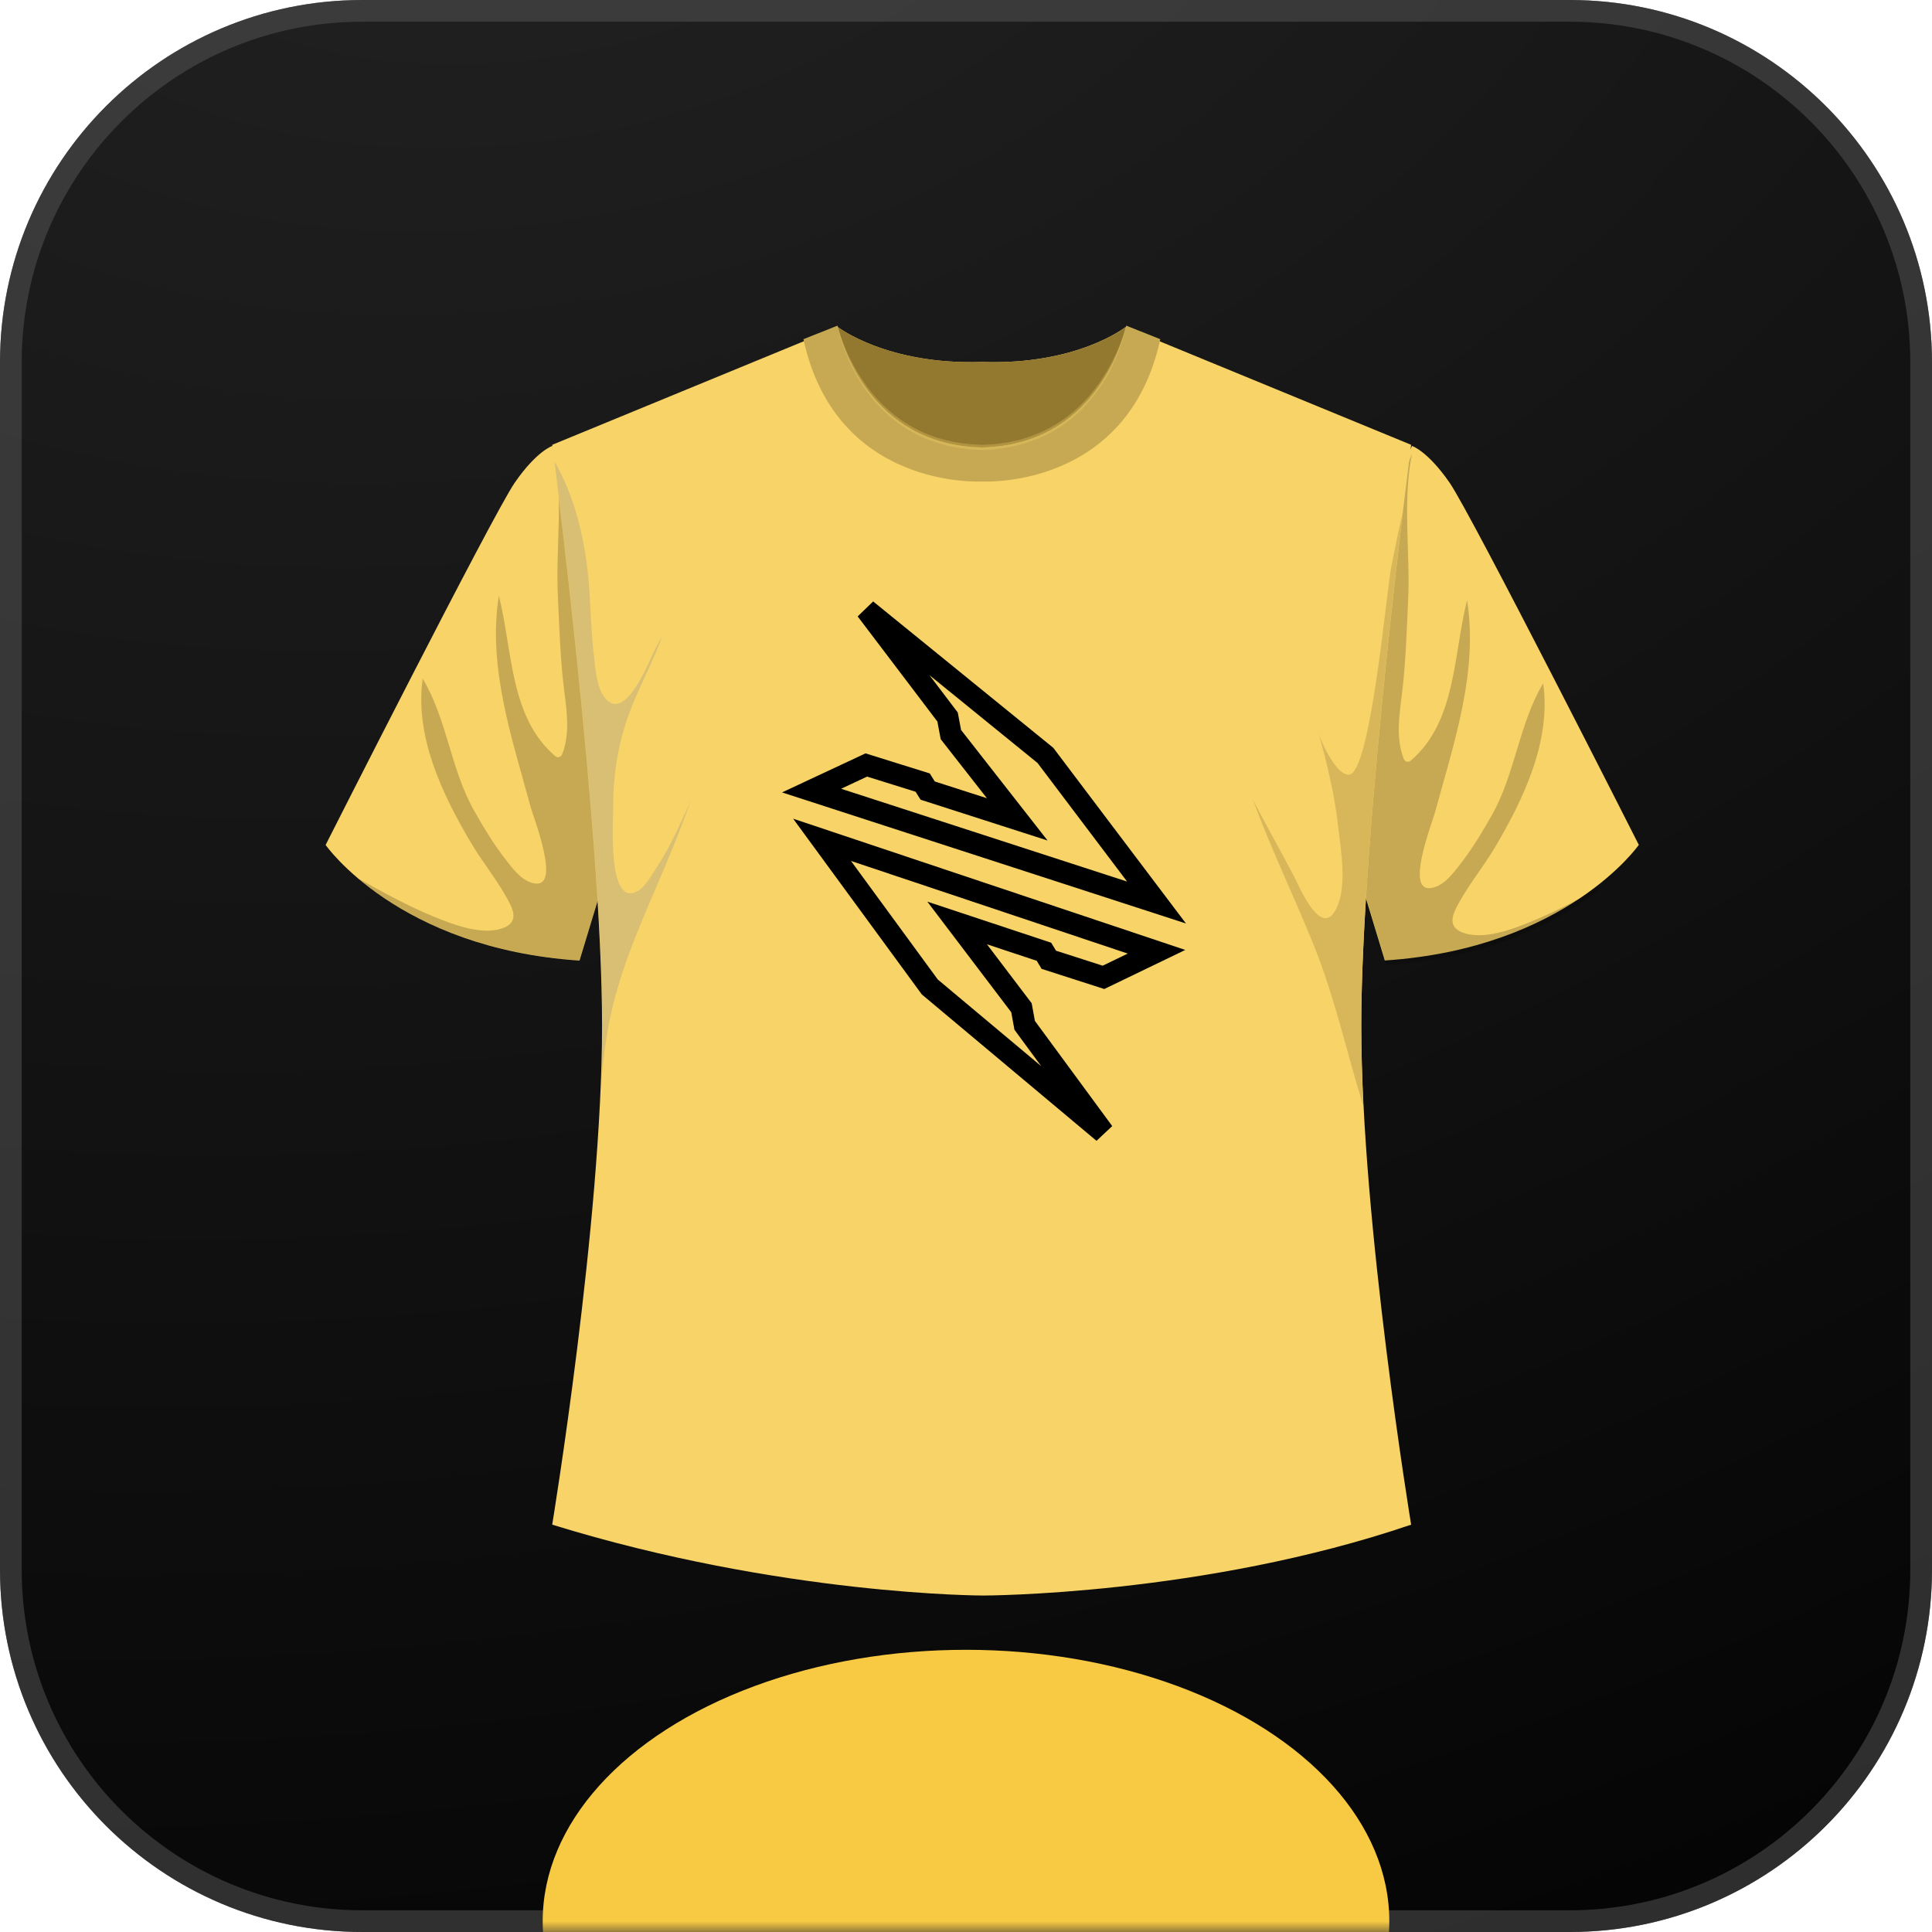
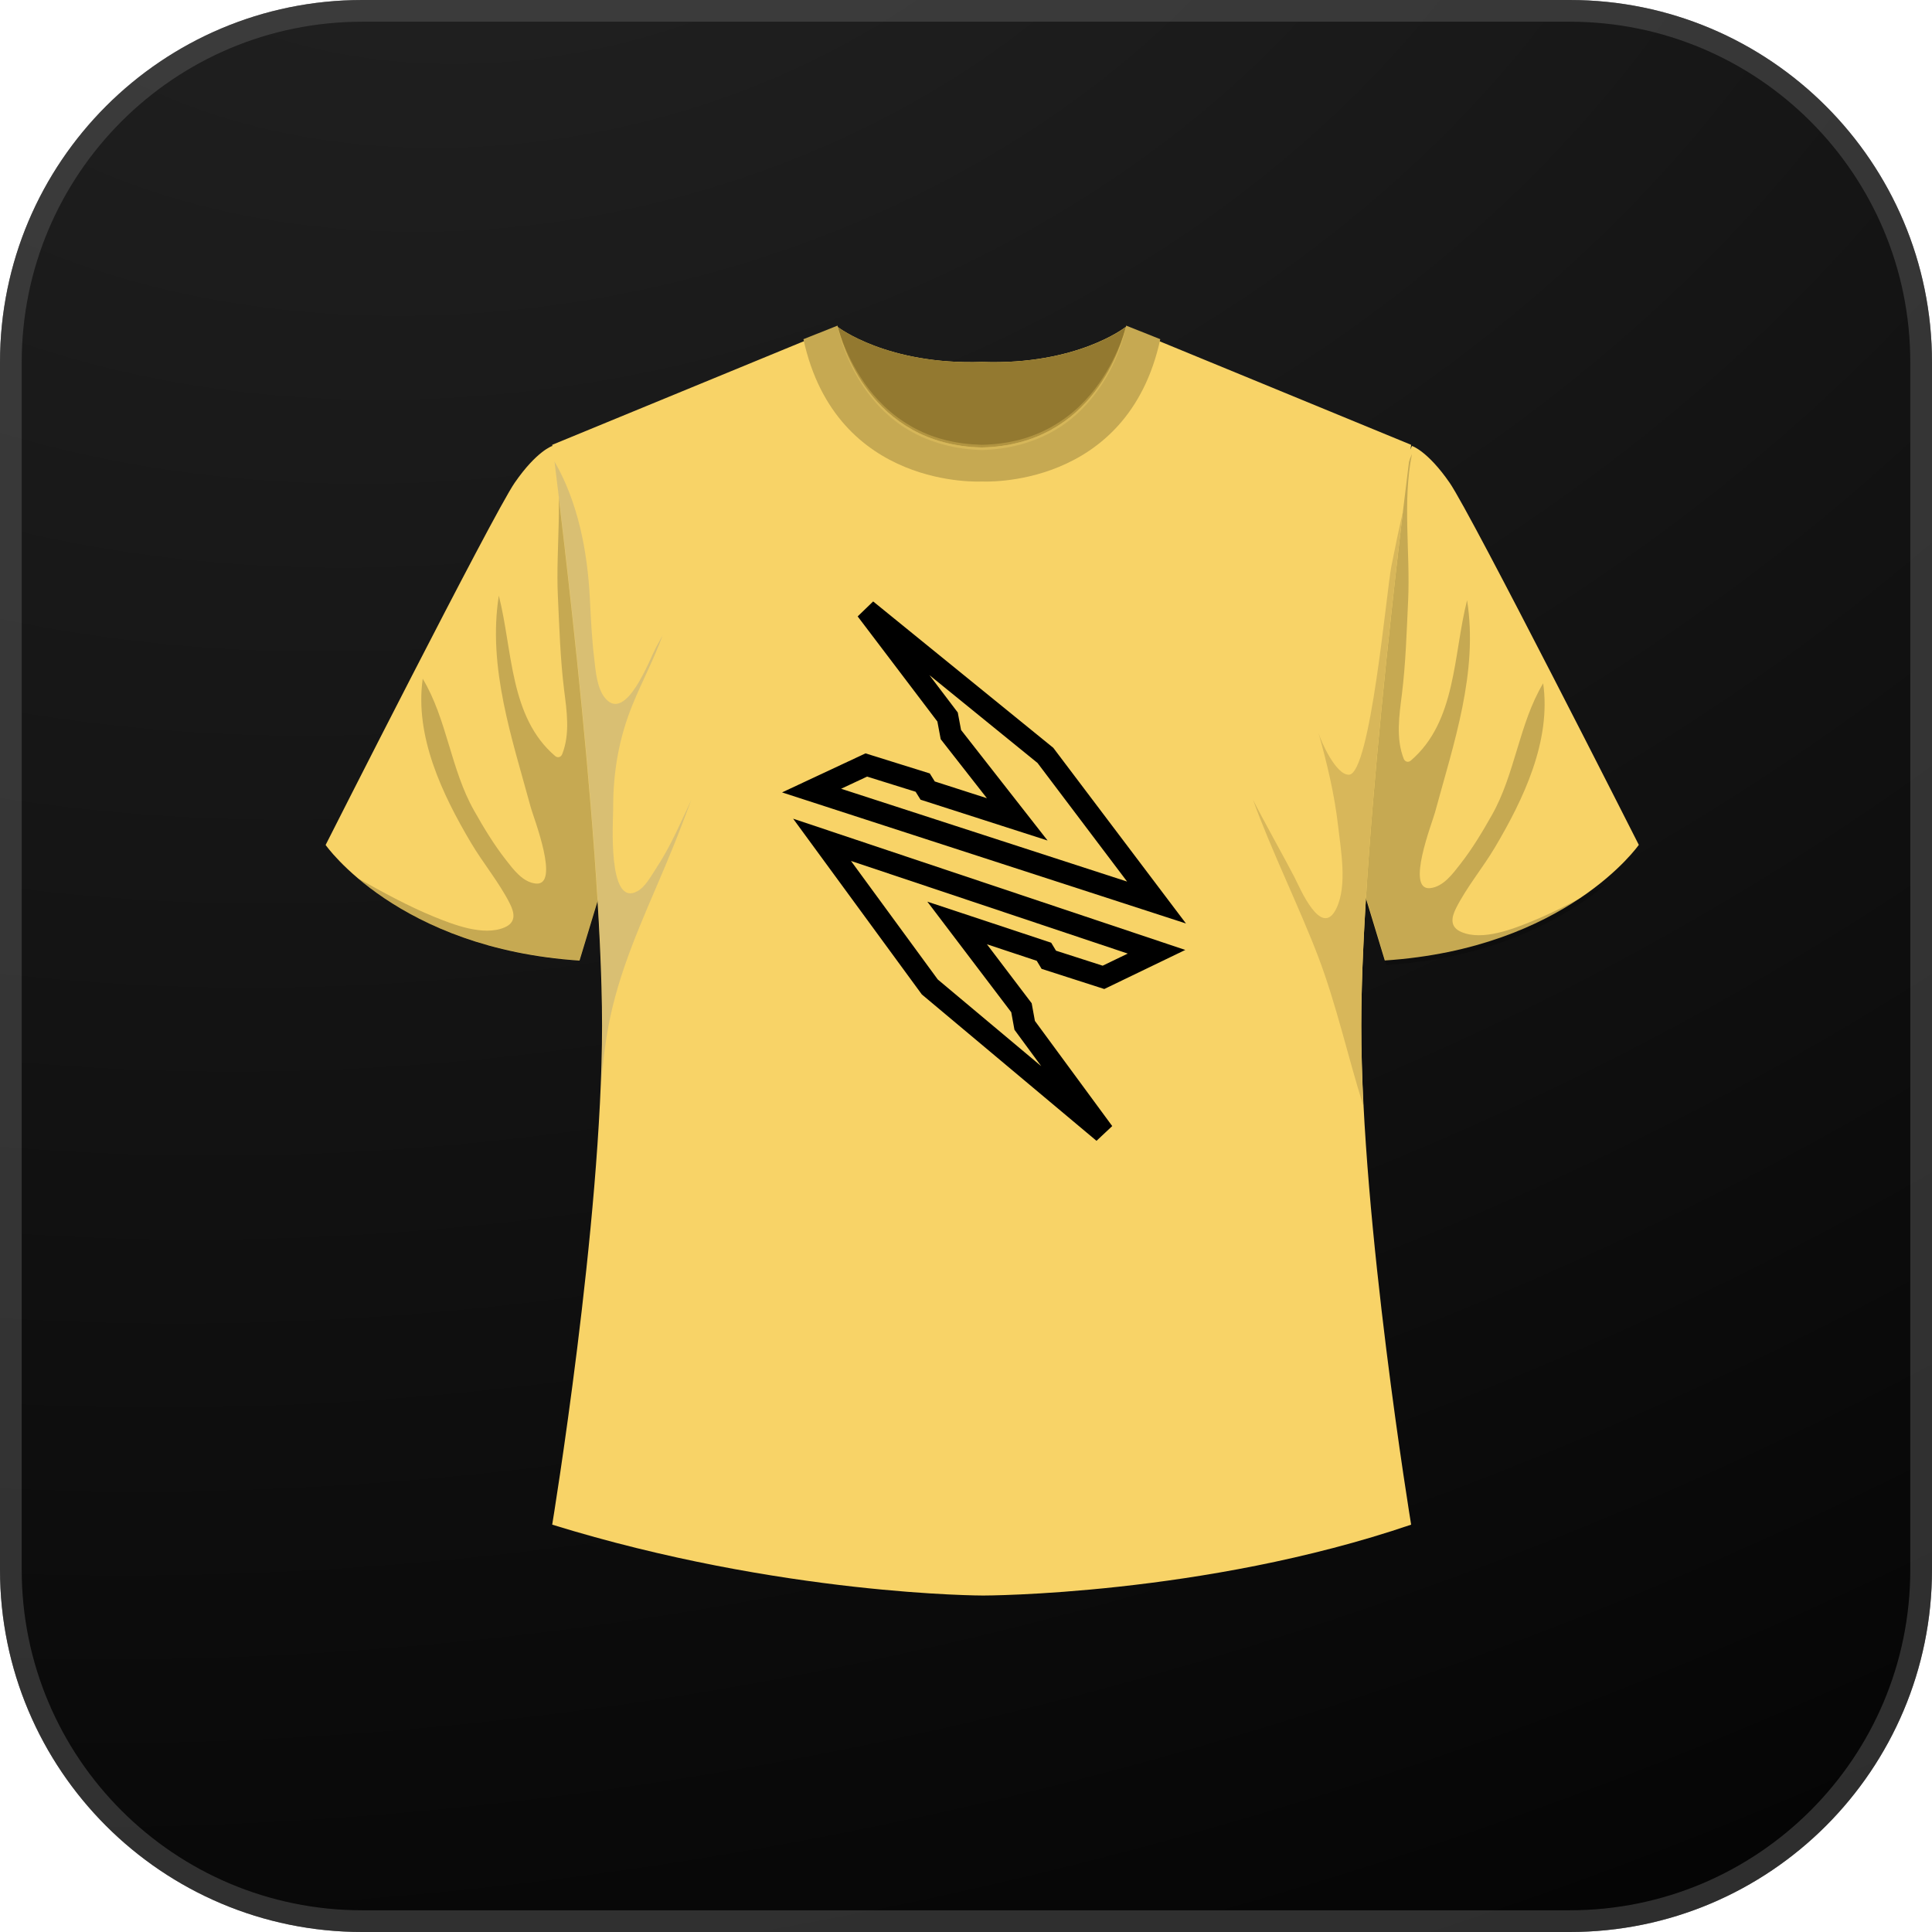
<svg xmlns="http://www.w3.org/2000/svg" width="89" height="89" viewBox="0 0 89 89" fill="none">
  <path d="M72.312 89H16.688C7.471 89 0 81.529 0 72.312V16.688C0 7.471 7.471 0 16.688 0H72.312C81.529 0 89 7.471 89 16.688V72.312C89 81.529 81.529 89 72.312 89Z" fill="url(#paint0_radial_1702_15)" />
  <path d="M72.312 88.5H16.688C7.747 88.5 0.5 81.253 0.5 72.312V16.688C0.5 7.747 7.747 0.5 16.688 0.5H72.312C81.253 0.5 88.5 7.747 88.5 16.688V72.312C88.5 81.253 81.253 88.5 72.312 88.5Z" stroke="#595959" stroke-opacity="0.5" />
  <path d="M25.445 20.542C25.445 20.542 24.727 20.766 23.709 22.24C22.696 23.714 15 38.924 15 38.924C15 38.924 18.324 43.697 26.696 44.25L27.836 40.495C27.836 40.495 27.435 24.673 25.445 20.546V20.542Z" fill="#F8D367" />
  <path style="mix-blend-mode:multiply" opacity="0.2" d="M25.522 20.706C25.965 22.903 25.594 25.239 25.699 27.46C25.767 28.905 25.809 30.345 25.986 31.781C26.109 32.757 26.269 33.8 25.898 34.742C25.843 34.882 25.691 34.928 25.573 34.827C23.469 33.027 23.621 29.965 22.979 27.439C22.455 30.751 23.596 34.041 24.457 37.217C24.584 37.678 25.817 40.816 24.681 40.702C24.073 40.639 23.642 40.043 23.296 39.6C22.747 38.898 22.282 38.126 21.843 37.348C20.762 35.448 20.593 33.129 19.473 31.266C19.097 33.919 20.377 36.596 21.695 38.822C22.253 39.764 22.996 40.651 23.486 41.623C23.718 42.083 23.769 42.501 23.237 42.725C22.265 43.139 20.867 42.586 19.976 42.223C18.789 41.737 17.64 41.103 16.517 40.478C18.236 41.923 21.488 43.9 26.692 44.242L27.832 40.487C27.832 40.487 27.439 25.061 25.513 20.702L25.522 20.706Z" fill="black" />
  <path d="M65.044 20.542C65.044 20.542 65.762 20.766 66.78 22.24C67.798 23.714 75.494 38.92 75.494 38.92C75.494 38.92 72.17 43.693 63.794 44.246L62.653 40.491C62.653 40.491 63.055 24.668 65.044 20.542Z" fill="#F8D367" />
  <path style="mix-blend-mode:multiply" opacity="0.2" d="M65.044 20.918C64.601 23.114 64.972 25.45 64.867 27.672C64.799 29.116 64.757 30.556 64.579 31.992C64.457 32.968 64.296 34.011 64.664 34.953C64.719 35.093 64.871 35.139 64.989 35.038C67.093 33.239 66.941 30.176 67.583 27.65C68.106 30.962 66.966 34.252 66.104 37.428C65.982 37.889 64.744 41.027 65.88 40.913C66.489 40.85 66.919 40.254 67.266 39.811C67.815 39.11 68.28 38.337 68.719 37.559C69.8 35.659 69.973 33.34 71.088 31.477C71.464 34.13 70.185 36.808 68.867 39.034C68.309 39.975 67.566 40.862 67.076 41.834C66.844 42.294 66.797 42.713 67.325 42.936C68.296 43.35 69.695 42.797 70.586 42.434C71.773 41.948 72.922 41.315 74.045 40.689C72.326 42.134 69.074 44.111 63.87 44.453L62.73 40.698C62.73 40.698 63.118 25.272 65.044 20.913V20.918Z" fill="black" />
  <path d="M65.006 20.491L51.841 15.072C51.841 15.072 49.615 16.829 45.243 16.673C40.871 16.825 38.603 15.072 38.603 15.072L25.438 20.491C25.438 20.491 27.735 38.223 27.735 47.253C27.735 56.284 25.438 70.235 25.438 70.235C35.997 73.5 45.289 73.5 45.289 73.5C45.289 73.5 55.427 73.5 65.006 70.235C65.006 70.235 62.709 56.284 62.709 47.253C62.709 38.223 65.006 20.491 65.006 20.491Z" fill="#F8D367" />
  <path d="M64.643 23.498C64.445 24.36 64.263 25.226 64.094 26.092C63.866 27.258 63.131 35.65 62.143 35.688C61.551 35.714 60.855 34.176 60.736 33.75C61.129 35.156 61.475 36.584 61.64 38.037C61.763 39.144 62.075 40.782 61.564 41.843C60.876 43.279 59.879 40.896 59.634 40.415C59.258 39.68 58.096 37.602 57.725 36.846C58.502 39.038 59.917 41.927 60.74 44.111C61.556 46.261 62.109 48.732 62.802 50.941C62.742 49.589 62.709 48.343 62.709 47.253C62.709 40.52 63.984 28.951 64.635 23.498H64.643Z" fill="#D8B75A" />
  <g style="mix-blend-mode:multiply" opacity="0.3">
    <path d="M27.693 49.914C27.794 48.748 27.929 47.583 28.208 46.43C28.829 43.836 30.02 41.467 31.013 39.004C31.304 38.286 31.579 37.559 31.849 36.837C31.727 37.108 31.604 37.378 31.477 37.644C31.106 38.447 30.717 39.258 30.227 39.997C30.003 40.335 29.737 40.846 29.366 41.053C27.972 41.834 28.246 37.792 28.246 37.268C28.238 35.583 28.508 33.999 29.15 32.436C29.589 31.367 30.13 30.354 30.523 29.272C30.417 29.462 30.312 29.652 30.21 29.843C29.94 30.345 28.855 33.281 27.896 32.183C27.494 31.726 27.439 30.898 27.372 30.328C27.262 29.416 27.22 28.499 27.173 27.583C27.064 25.403 26.633 23.152 25.543 21.256C25.978 24.749 27.744 39.338 27.744 47.249C27.744 48.056 27.727 48.951 27.693 49.91V49.914Z" fill="#909090" />
  </g>
  <path d="M51.879 15C51.879 15 50.802 20.491 45.23 20.613C39.659 20.491 38.582 15 38.582 15L37.011 15.625C38.519 22.582 45.23 22.18 45.23 22.18C45.23 22.18 51.942 22.582 53.45 15.625L51.879 15V15Z" fill="#C6A952" />
  <path d="M51.849 15.072C51.849 15.072 49.623 16.829 45.251 16.673C40.88 16.825 38.611 15.072 38.611 15.072H38.599C38.751 15.735 40.043 20.499 45.23 20.613C50.417 20.499 51.709 15.735 51.861 15.076H51.849V15.072Z" fill="#937930" style="mix-blend-mode:multiply" />
  <g style="mix-blend-mode:multiply" opacity="0.3">
    <path d="M51.879 15C51.879 15 51.832 15.291 51.676 15.781C51.515 16.271 51.249 16.968 50.759 17.712C50.274 18.451 49.564 19.258 48.588 19.824C48.103 20.107 47.566 20.331 46.996 20.483C46.426 20.635 45.83 20.715 45.235 20.732C44.635 20.715 44.035 20.635 43.469 20.483C42.899 20.331 42.362 20.107 41.877 19.824C40.901 19.258 40.191 18.455 39.706 17.712C39.216 16.968 38.95 16.267 38.785 15.781C38.629 15.291 38.582 15 38.582 15C38.582 15 38.65 15.287 38.831 15.769C39.013 16.25 39.321 16.918 39.82 17.64C40.069 17.999 40.373 18.366 40.732 18.709C41.091 19.055 41.513 19.372 41.982 19.642C42.451 19.912 42.975 20.123 43.524 20.263C44.077 20.407 44.652 20.474 45.226 20.491C45.805 20.478 46.383 20.407 46.933 20.267C47.486 20.123 48.005 19.912 48.478 19.642C48.947 19.372 49.37 19.055 49.729 18.709C50.088 18.362 50.392 17.999 50.641 17.64C51.139 16.922 51.448 16.25 51.63 15.769C51.811 15.287 51.879 15 51.879 15V15Z" fill="#F8D367" />
  </g>
  <path d="M48.158 34.798L39.908 28.094L43.651 33.03L43.804 33.84L46.86 37.745L42.734 36.419L42.505 36.051L39.908 35.24L37.387 36.419L53.277 41.576L48.158 34.798Z" stroke="black" strokeLinejoin="round" />
  <path d="M42.832 45.465L50.833 52.17L47.203 47.233L47.055 46.423L44.092 42.518L48.092 43.844L48.314 44.213L50.833 45.023L53.277 43.844L37.869 38.687L42.832 45.465Z" stroke="black" strokeLinejoin="round" />
  <mask id="mask0_1702_15" style="mask-type:alpha" maskUnits="userSpaceOnUse" x="0" y="27" width="89" height="62">
-     <rect y="27" width="89" height="62" rx="18" fill="#D9D9D9" />
-   </mask>
+     </mask>
  <g mask="url(#mask0_1702_15)">
    <g filter="url(#filter0_f_1702_15)">
-       <ellipse cx="44.5" cy="88.5" rx="19.5" ry="12.5" fill="#F8CA44" />
-     </g>
+       </g>
  </g>
  <defs>
    <filter id="filter0_f_1702_15" x="-5" y="46" width="99" height="85" filterUnits="userSpaceOnUse" color-interpolation-filters="sRGB">
      <feFlood flood-opacity="0" result="BackgroundImageFix" />
      <feBlend mode="normal" in="SourceGraphic" in2="BackgroundImageFix" result="shape" />
      <feGaussianBlur stdDeviation="15" result="effect1_foregroundBlur_1702_15" />
    </filter>
    <radialGradient id="paint0_radial_1702_15" cx="0" cy="0" r="1" gradientUnits="userSpaceOnUse" gradientTransform="translate(25.5 -14) rotate(72.121) scale(130.292 179.793)">
      <stop stop-color="#232323" />
      <stop offset="1" />
    </radialGradient>
  </defs>
</svg>